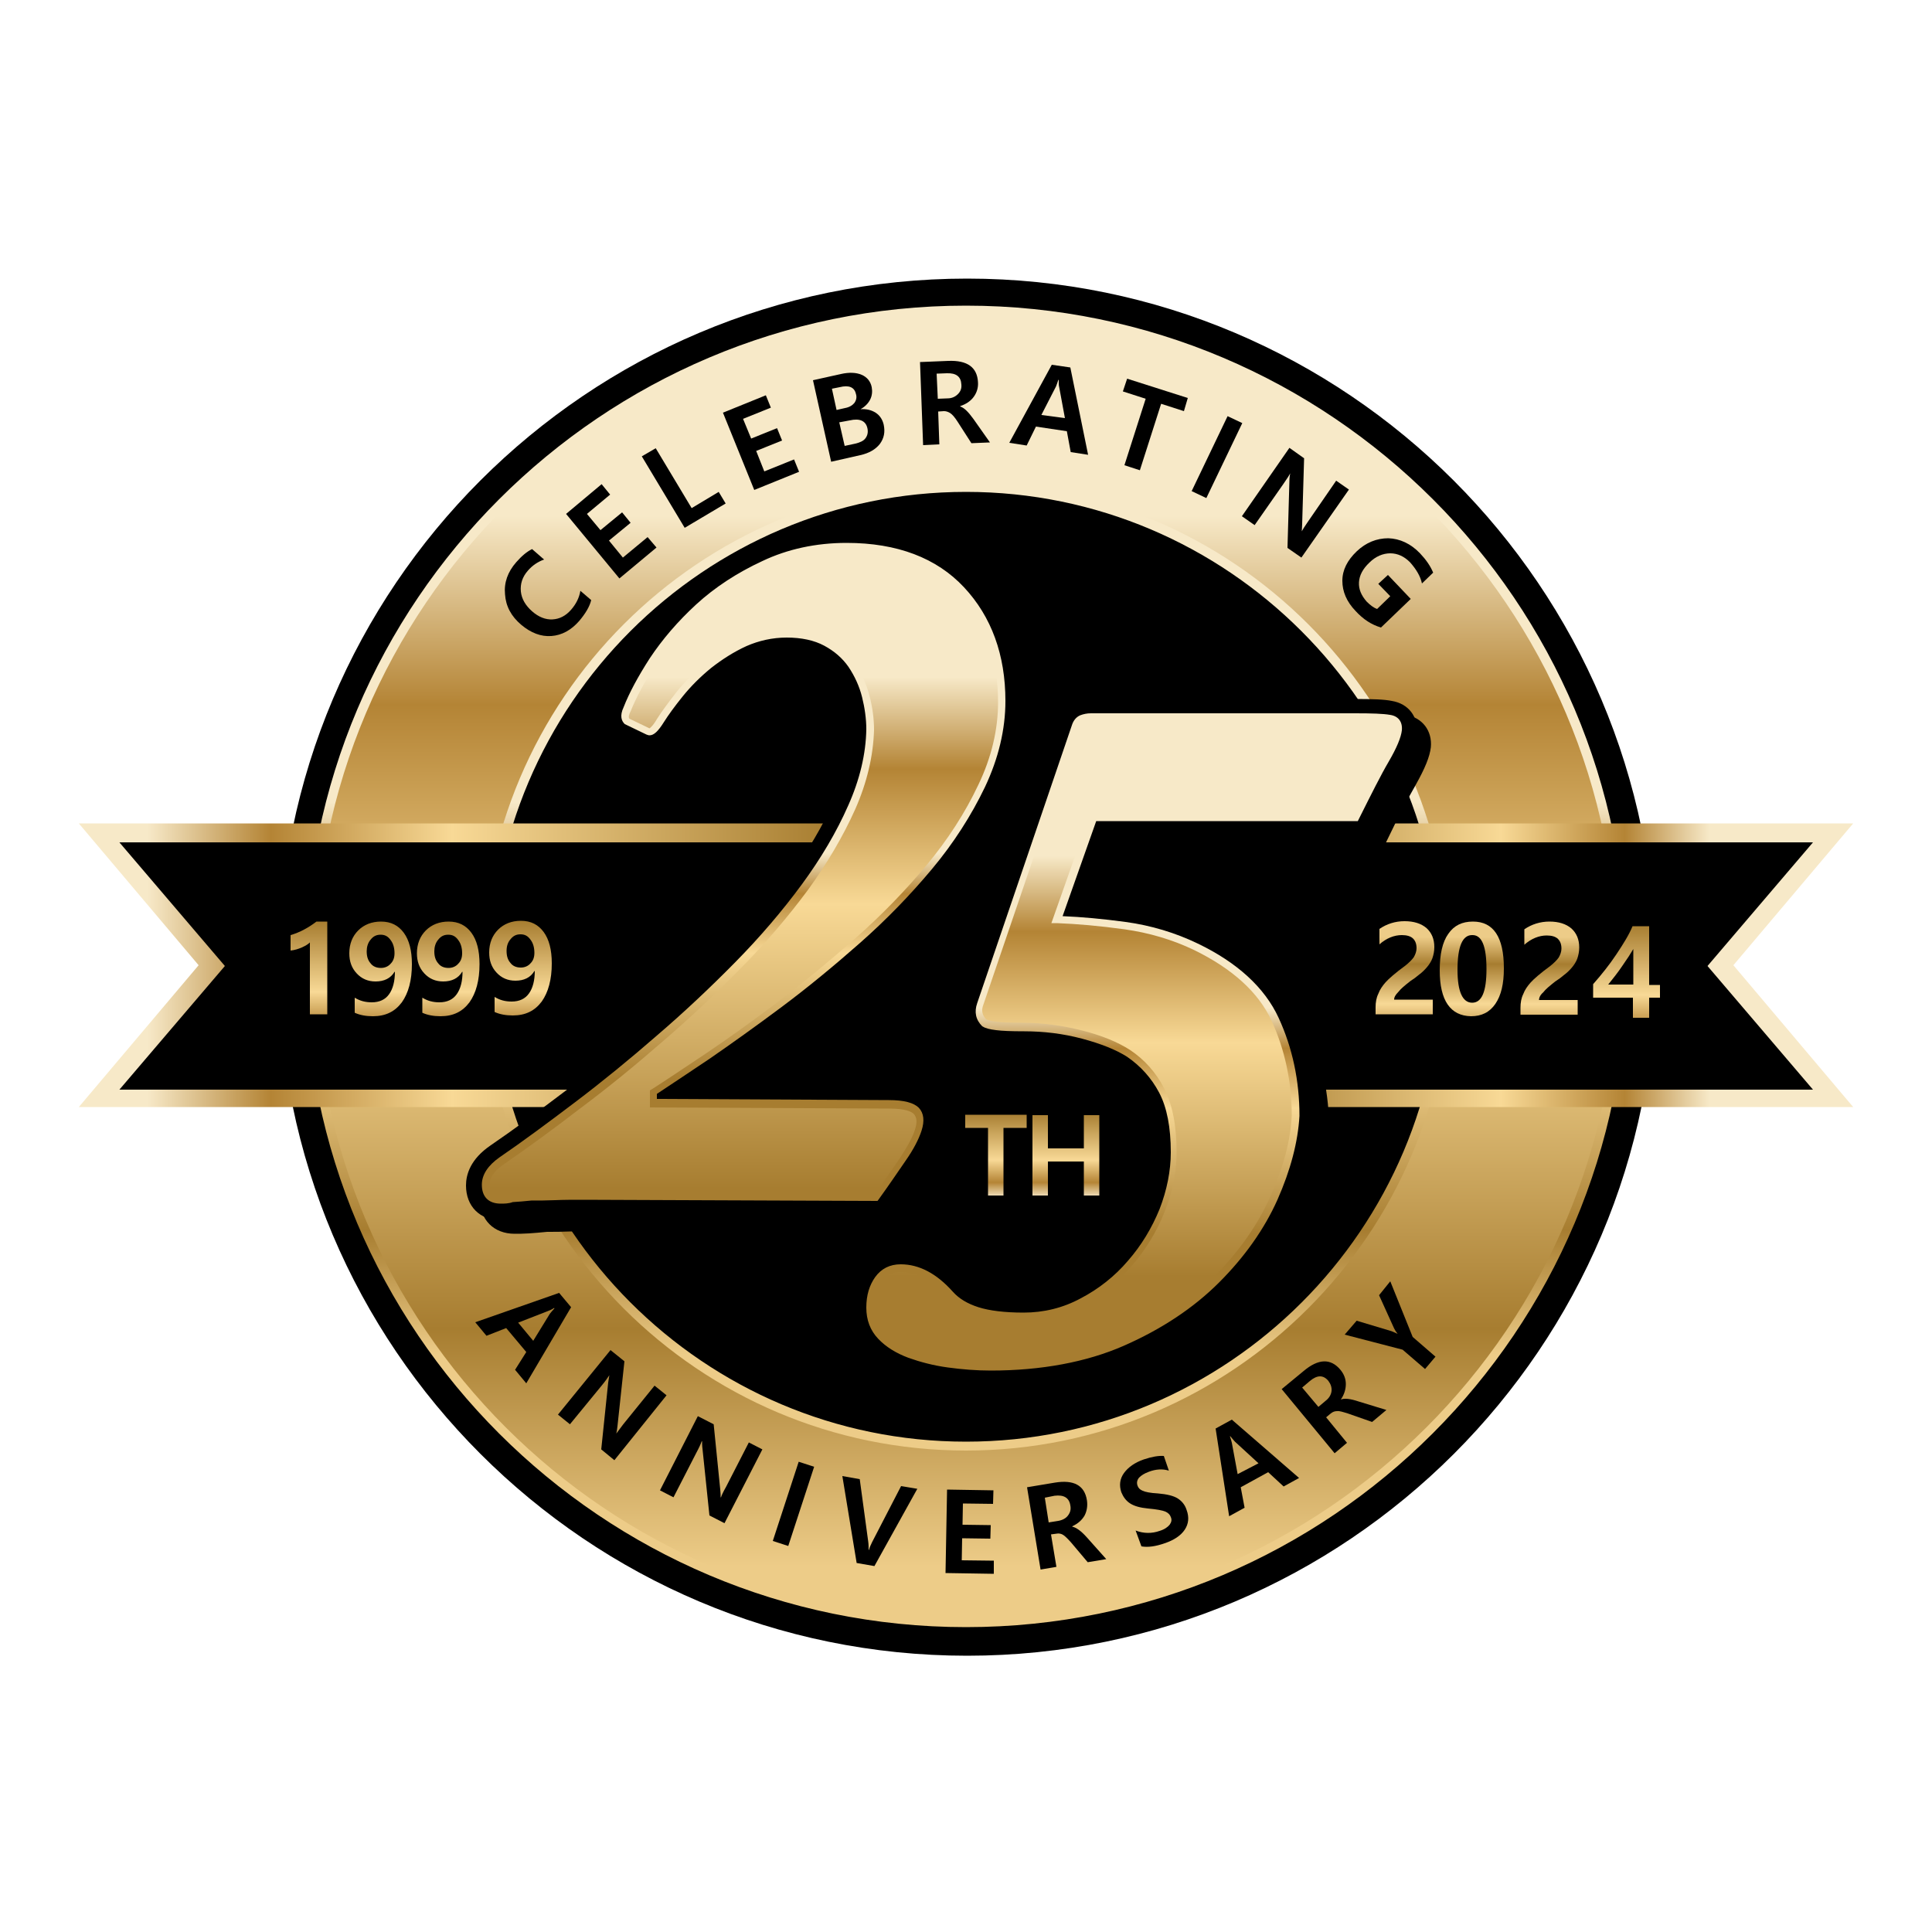
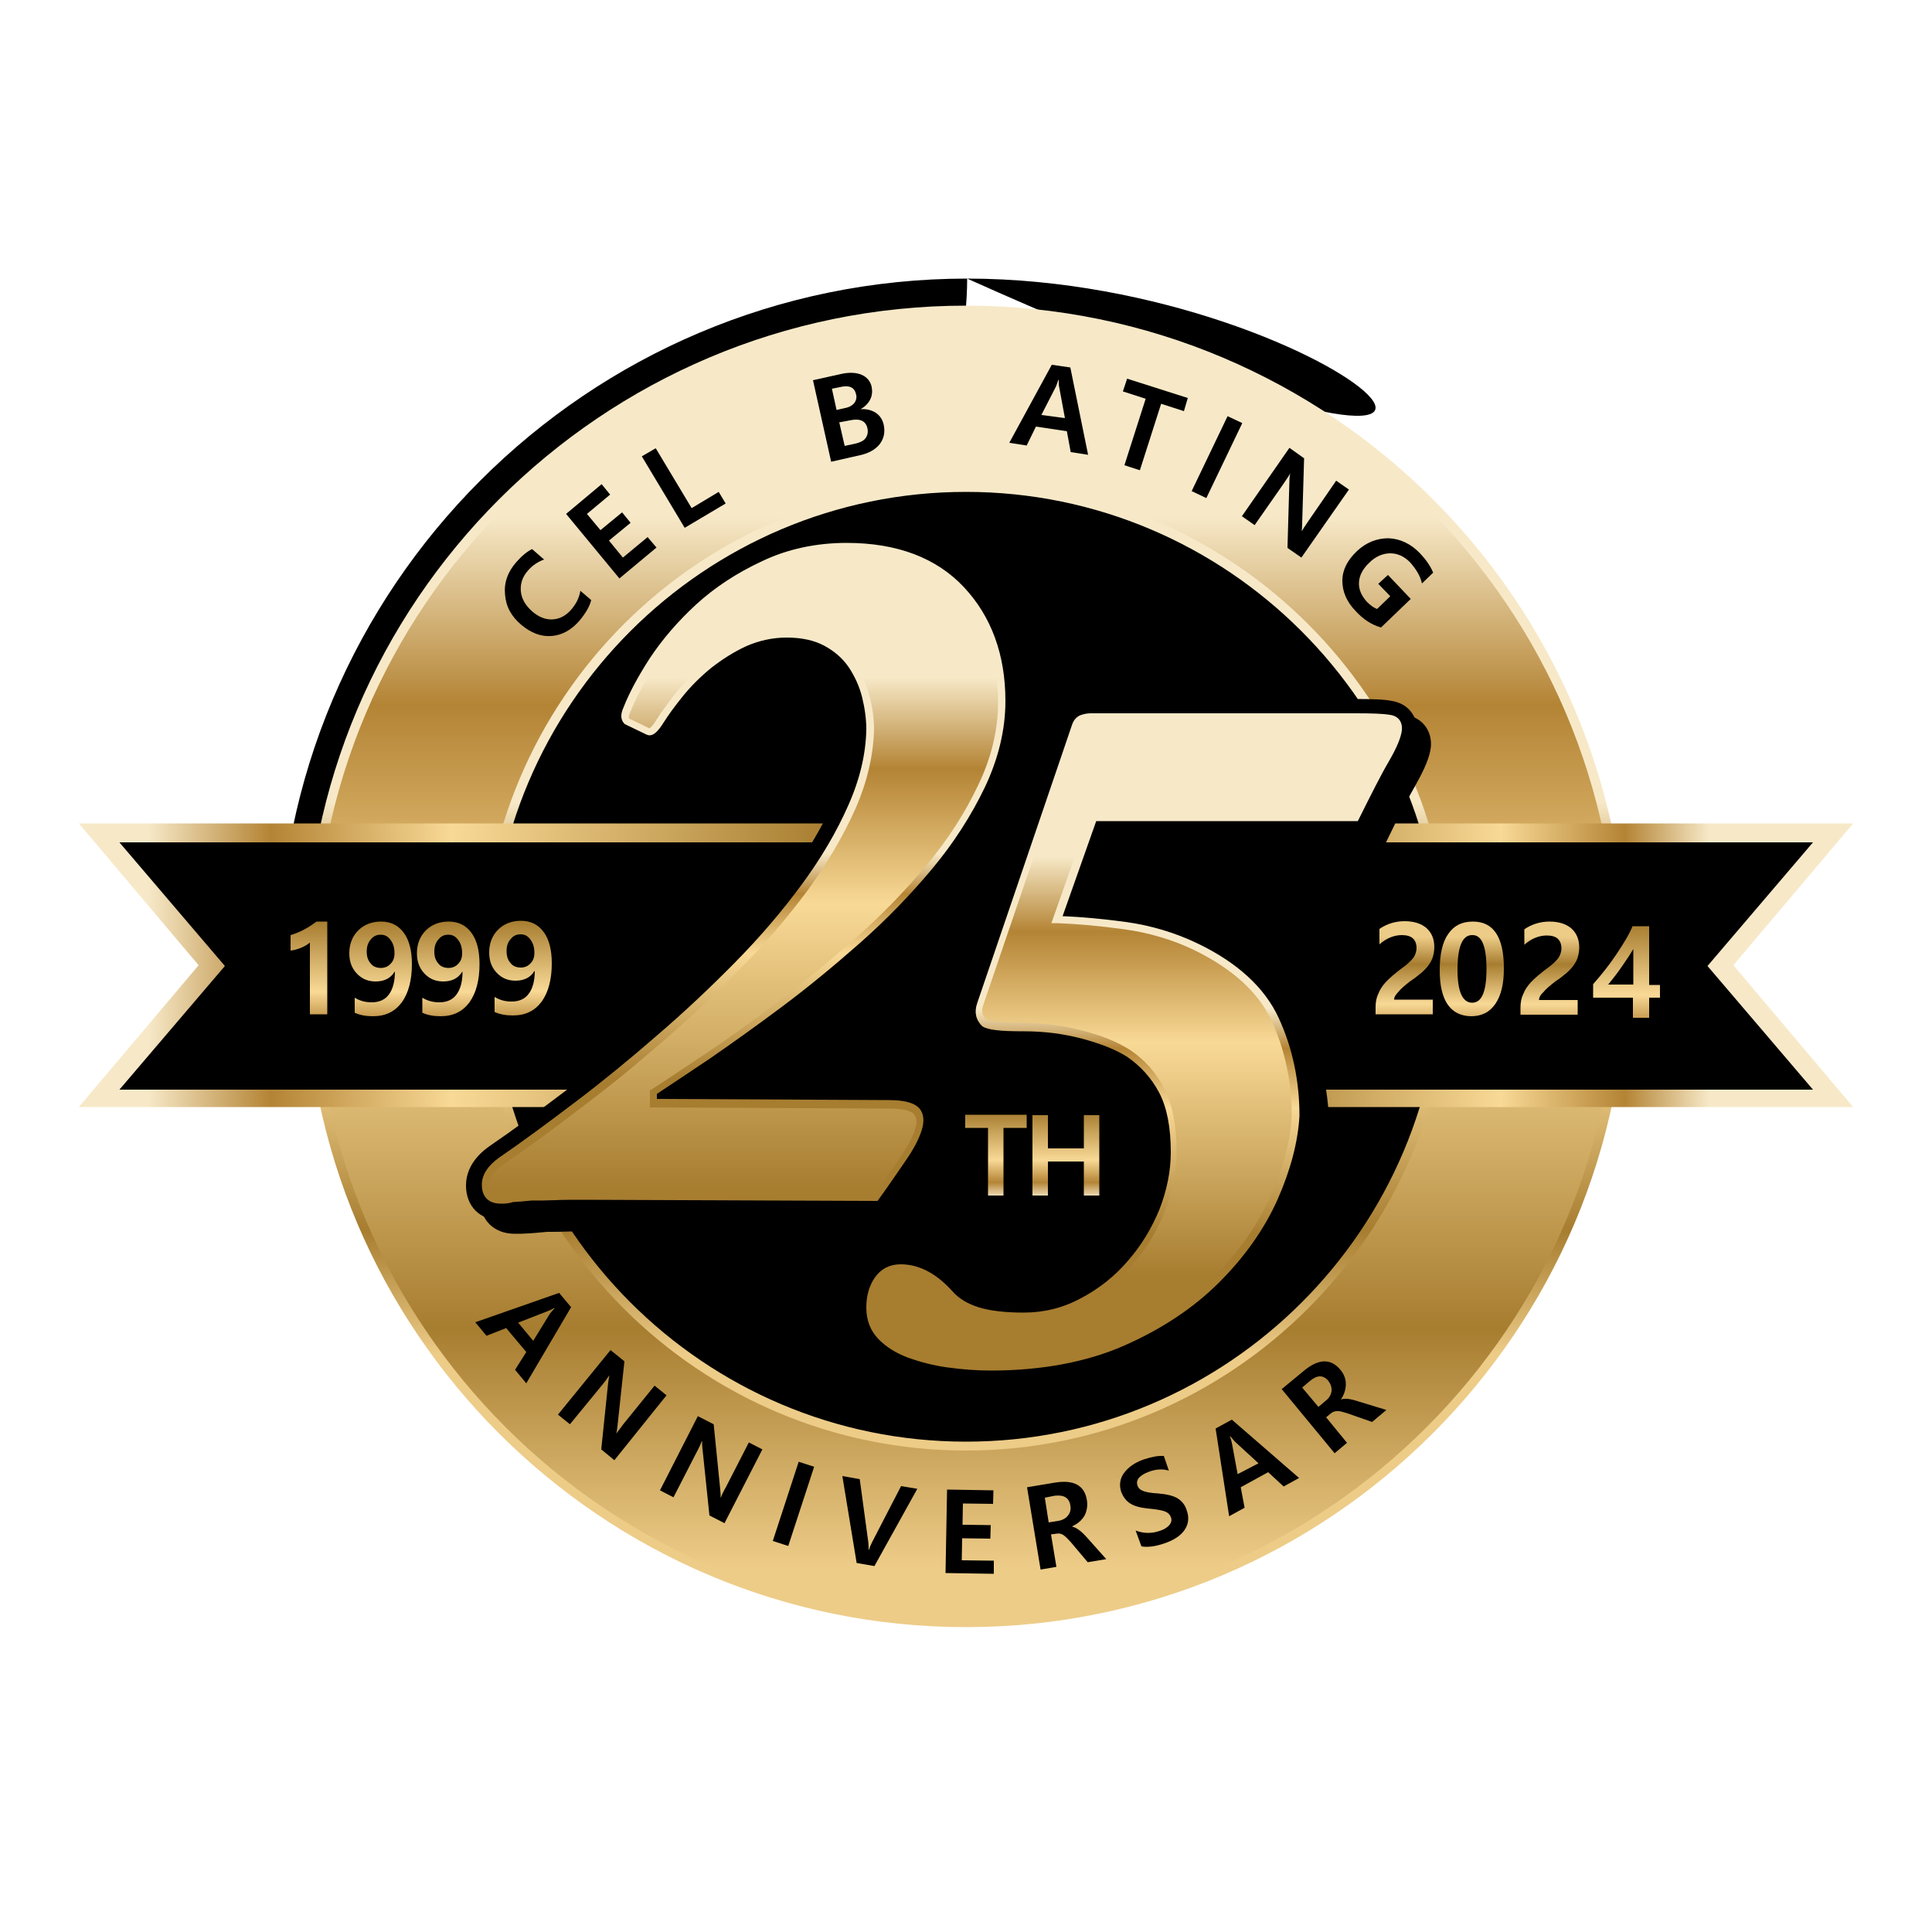
<svg xmlns="http://www.w3.org/2000/svg" version="1.1" id="Layer_1" x="0px" y="0px" width="500px" height="500px" viewBox="0 0 500 500" style="enable-background:new 0 0 500 500;" xml:space="preserve">
  <style type="text/css"> .st0{display:none;} .st1{fill:url(#SVGID_1_);} .st2{fill:url(#SVGID_00000114060796907907696610000011654320725544009401_);} .st3{fill:url(#SVGID_00000057125447827381982620000001852601458614216887_);} .st4{fill:url(#SVGID_00000071520456699178884130000015301327656792912013_);} .st5{fill:url(#SVGID_00000021811199482581784020000006761466748198825092_);} .st6{fill:url(#SVGID_00000158013908904401649390000012424434910389571235_);} .st7{fill:url(#SVGID_00000071527576336259738200000007490762847352682925_);} .st8{fill:url(#SVGID_00000035530101073945258510000005749024626267787447_);} .st9{fill:url(#SVGID_00000129164785225624471550000017676345614140109244_);} .st10{fill:url(#SVGID_00000130614825249572865950000000847249268450676130_);} .st11{fill:url(#SVGID_00000164509459904830220210000006680509629343111871_);} .st12{fill:url(#SVGID_00000176008139962993350040000014487370814099924117_);} .st13{fill:url(#SVGID_00000153672989644732862590000008786479183366639014_);} .st14{fill:url(#SVGID_00000175282264881923985740000012907357922410805128_);} .st15{fill:url(#SVGID_00000096054378536958501430000015877436824466157722_);} .st16{fill:url(#SVGID_00000173153142354467244330000012614557613903304096_);} .st17{fill:url(#SVGID_00000069392495674512884740000018251464462117466291_);} .st18{fill:url(#SVGID_00000099648083932604387010000015854989540544534206_);} </style>
  <g>
    <rect class="st0" width="500" height="500" />
    <g>
      <path d="M378.6,250.7c0,71.3-57.8,129.1-129.1,129.1c-71.3,0-129.1-57.8-129.1-129.1c0-71.3,57.8-129.1,129.1-129.1 C320.8,121.6,378.6,179.4,378.6,250.7z" />
-       <path d="M250.3,72.1C152,72.1,72.1,152,72.1,250.3c0,98.3,79.9,178.2,178.2,178.2s178.2-79.9,178.2-178.2 C428.4,152,348.5,72.1,250.3,72.1z M250.3,411.6c-89,0-161.4-72.4-161.4-161.4S161.3,88.9,250.3,88.9c89,0,161.4,72.4,161.4,161.4 S339.2,411.6,250.3,411.6z" />
+       <path d="M250.3,72.1C152,72.1,72.1,152,72.1,250.3s178.2-79.9,178.2-178.2 C428.4,152,348.5,72.1,250.3,72.1z M250.3,411.6c-89,0-161.4-72.4-161.4-161.4S161.3,88.9,250.3,88.9c89,0,161.4,72.4,161.4,161.4 S339.2,411.6,250.3,411.6z" />
      <linearGradient id="SVGID_1_" gradientUnits="userSpaceOnUse" x1="249.974" y1="405.33" x2="249.974" y2="133.502">
        <stop offset="0" style="stop-color:#EDCC88" />
        <stop offset="0.226" style="stop-color:#A77D30" />
        <stop offset="0.556" style="stop-color:#F8D996" />
        <stop offset="0.82" style="stop-color:#B48435" />
        <stop offset="1" style="stop-color:#F7E9C8" />
      </linearGradient>
      <path class="st1" d="M250,419.9c-93.6,0-169.8-76.2-169.8-169.8c0-93.6,76.2-169.8,169.8-169.8c93.6,0,169.8,76.2,169.8,169.8 C419.7,343.8,343.6,419.9,250,419.9z M250,126.1c-68.4,0-124.1,55.7-124.1,124.1c0,68.4,55.7,124.1,124.1,124.1 c68.4,0,124.1-55.7,124.1-124.1C374,181.7,318.4,126.1,250,126.1z" />
      <g>
        <linearGradient id="SVGID_00000127002549664390868710000017652768796156706966_" gradientUnits="userSpaceOnUse" x1="249.974" y1="350.638" x2="249.974" y2="207.63">
          <stop offset="0" style="stop-color:#EDCC88" />
          <stop offset="0.226" style="stop-color:#A77D30" />
          <stop offset="0.556" style="stop-color:#F8D996" />
          <stop offset="0.82" style="stop-color:#B48435" />
          <stop offset="1" style="stop-color:#F7E9C8" />
        </linearGradient>
        <path style="fill:url(#SVGID_00000127002549664390868710000017652768796156706966_);" d="M250,421.1c-94.3,0-171-76.7-171-171 c0-94.3,76.7-171,171-171c94.3,0,171,76.7,171,171C420.9,344.4,344.2,421.1,250,421.1z M250,81.6c-92.9,0-168.6,75.6-168.6,168.6 c0,92.9,75.6,168.6,168.6,168.6s168.6-75.6,168.6-168.6C418.5,157.2,342.9,81.6,250,81.6z M250,375.4 c-69.1,0-125.3-56.2-125.3-125.3c0-69.1,56.2-125.3,125.3-125.3c69.1,0,125.3,56.2,125.3,125.3C375.2,319.2,319,375.4,250,375.4z M250,127.3c-67.7,0-122.9,55.1-122.9,122.9c0,67.7,55.1,122.9,122.9,122.9s122.9-55.1,122.9-122.9 C372.8,182.4,317.7,127.3,250,127.3z" />
      </g>
      <linearGradient id="SVGID_00000172418755254703432000000005960913549253540766_" gradientUnits="userSpaceOnUse" x1="215.474" y1="249.829" x2="38.16" y2="249.829">
        <stop offset="0" style="stop-color:#A77D30" />
        <stop offset="0.556" style="stop-color:#F8D996" />
        <stop offset="0.82" style="stop-color:#B48435" />
        <stop offset="1" style="stop-color:#F7E9C8" />
      </linearGradient>
      <path style="fill:url(#SVGID_00000172418755254703432000000005960913549253540766_);" d="M228.8,286.5v-70.3c0-1,0-2.1,0-3.1H20.4 l31,36.7l-31,36.7H228.8z" />
      <linearGradient id="SVGID_00000150792689251284008470000000001579804984615812_" gradientUnits="userSpaceOnUse" x1="320.774" y1="249.829" x2="442.406" y2="249.829">
        <stop offset="0" style="stop-color:#A77D30" />
        <stop offset="0.556" style="stop-color:#F8D996" />
        <stop offset="0.82" style="stop-color:#B48435" />
        <stop offset="1" style="stop-color:#F7E9C8" />
      </linearGradient>
      <path style="fill:url(#SVGID_00000150792689251284008470000000001579804984615812_);" d="M479.6,213.1H306.4 c0,24.5,0.1,48.9,0.1,73.4h173.1l-31-36.7L479.6,213.1z" />
      <polygon points="469.2,218 409.1,218 262.8,218 258.3,218 91.2,218 30.9,218 58.2,250 30.9,282 91.2,282 258.3,282 262.8,282 409.1,282 469.2,282 441.9,250 " />
      <g>
        <g>
          <path d="M155.1,313.5c-3,0-5.5,0-7.7,0.1c-2.2,0.1-4.2,0.1-6.1,0.1c-1.9,0.2-3.5,0.3-4.8,0.4c-1.3,0.1-2.4,0.1-3.3,0.1 c-2.6,0-3.9-1.3-3.9-3.9c0-2.3,1.4-4.3,4.2-6.3c6.1-4.2,12.6-8.9,19.7-14.3c7-5.4,14.1-11.1,21.1-17.2c7-6.1,13.8-12.4,20.3-19 c6.5-6.6,12.3-13.3,17.3-20.2c5-6.9,9.1-13.7,12.1-20.6c3-6.9,4.6-13.6,4.8-20.2c0-2.8-0.4-5.6-1.2-8.6c-0.8-3-2-5.6-3.6-8.1 c-1.7-2.4-3.9-4.4-6.6-5.9c-2.8-1.5-6.2-2.2-10.2-2.2c-3.8,0-7.4,0.8-10.8,2.3c-3.4,1.6-6.5,3.5-9.4,5.9 c-2.9,2.3-5.3,4.8-7.4,7.4c-2.1,2.6-3.7,4.9-5,6.8c-1.4,2.3-2.4,3.2-3.1,2.9l-5.5-2.6c-0.7-0.7-0.7-1.7,0-3.1 c1.4-3.6,3.6-7.9,6.8-12.6c3.1-4.8,7.1-9.3,11.9-13.7c4.8-4.3,10.4-8,16.8-11.1c6.4-3,13.5-4.6,21.4-4.6 c12.9,0,22.8,3.7,29.7,11.2c6.9,7.5,10.4,17,10.4,28.7c0,7.3-1.7,14.6-5.2,21.9c-3.5,7.3-8,14.3-13.6,21 c-5.6,6.7-11.7,13-18.5,19c-6.8,6-13.5,11.5-20.2,16.5c-6.7,5-12.9,9.5-18.8,13.4c-5.8,3.9-10.5,7-13.9,9.2v2.9l61,0.3 c3.6,0,6,0.6,7,1.7c1,1.1,1.2,2.8,0.5,4.9c-0.7,2.2-2,4.7-4,7.7c-2,3-4.3,6.3-6.9,9.9L155.1,313.5z" />
          <path d="M133.2,319.3c-5.4,0-9-3.6-9-9c0-2.8,1.1-6.8,6.4-10.4c6-4.1,12.5-8.9,19.5-14.2c6.9-5.3,13.9-11,20.9-17 c6.9-6,13.7-12.3,20-18.7c6.3-6.4,12-13,16.8-19.6c4.8-6.5,8.7-13.1,11.6-19.6c2.7-6.2,4.2-12.3,4.4-18.2c0-2.3-0.3-4.7-1-7.2 c-0.6-2.4-1.6-4.6-2.9-6.5c-1.2-1.7-2.8-3.1-4.8-4.2c-2-1.1-4.6-1.6-7.8-1.6c-3.1,0-5.9,0.6-8.7,1.9c-3,1.4-5.8,3.1-8.3,5.2 c-2.6,2.1-4.8,4.3-6.7,6.7c-2,2.5-3.5,4.6-4.6,6.3c-1,1.7-3.3,5.3-7.1,5.3c-0.9,0-1.7-0.2-2.5-0.6l-6.2-3l-0.6-0.6 c-0.8-0.8-3.4-3.9-1.1-8.8c1.5-4,3.9-8.3,7.2-13.4c3.4-5.1,7.6-10.1,12.7-14.7c5.1-4.7,11.2-8.7,18-11.9c7.1-3.4,15-5,23.5-5 c14.3,0,25.5,4.3,33.4,12.8c7.8,8.4,11.8,19.2,11.8,32.1c0,8-1.9,16.1-5.7,24.1c-3.7,7.7-8.4,15.1-14.2,22 c-5.7,6.9-12.1,13.4-19,19.6c-6.8,6.1-13.7,11.7-20.5,16.8c-6.7,5.1-13.1,9.6-19,13.6c-1.5,1-2.9,2-4.3,2.9l48.5,0.2 c3.3,0,8,0.3,10.8,3.3c1.3,1.4,3.3,4.7,1.6,9.9c-0.9,2.7-2.4,5.6-4.7,9c-2,3-4.3,6.3-7,10l-1.5,2.1l-77.9-0.3 c-3,0-5.4,0-7.5,0.1c-2.2,0.1-4.2,0.1-6.1,0.1c-1.9,0.2-3.4,0.3-4.7,0.4C135.4,319.3,134.2,319.3,133.2,319.3z" />
          <path d="M155.1,313.5c-3,0-5.5,0-7.7,0.1c-2.2,0.1-4.2,0.1-6.1,0.1c-1.9,0.2-3.5,0.3-4.8,0.4c-1.3,0.1-2.4,0.1-3.3,0.1 c-2.6,0-3.9-1.3-3.9-3.9c0-2.3,1.4-4.3,4.2-6.3c6.1-4.2,12.6-8.9,19.7-14.3c7-5.4,14.1-11.1,21.1-17.2c7-6.1,13.8-12.4,20.3-19 c6.5-6.6,12.3-13.3,17.3-20.2c5-6.9,9.1-13.7,12.1-20.6c3-6.9,4.6-13.6,4.8-20.2c0-2.8-0.4-5.6-1.2-8.6c-0.8-3-2-5.6-3.6-8.1 c-1.7-2.4-3.9-4.4-6.6-5.9c-2.8-1.5-6.2-2.2-10.2-2.2c-3.8,0-7.4,0.8-10.8,2.3c-3.4,1.6-6.5,3.5-9.4,5.9 c-2.9,2.3-5.3,4.8-7.4,7.4c-2.1,2.6-3.7,4.9-5,6.8c-1.4,2.3-2.4,3.2-3.1,2.9l-5.5-2.6c-0.7-0.7-0.7-1.7,0-3.1 c1.4-3.6,3.6-7.9,6.8-12.6c3.1-4.8,7.1-9.3,11.9-13.7c4.8-4.3,10.4-8,16.8-11.1c6.4-3,13.5-4.6,21.4-4.6 c12.9,0,22.8,3.7,29.7,11.2c6.9,7.5,10.4,17,10.4,28.7c0,7.3-1.7,14.6-5.2,21.9c-3.5,7.3-8,14.3-13.6,21 c-5.6,6.7-11.7,13-18.5,19c-6.8,6-13.5,11.5-20.2,16.5c-6.7,5-12.9,9.5-18.8,13.4c-5.8,3.9-10.5,7-13.9,9.2v2.9l61,0.3 c3.6,0,6,0.6,7,1.7c1,1.1,1.2,2.8,0.5,4.9c-0.7,2.2-2,4.7-4,7.7c-2,3-4.3,6.3-6.9,9.9L155.1,313.5z" />
          <path d="M129.6,315.8c-5.4,0-9-3.6-9-9c0-2.8,1.1-6.8,6.4-10.4c6-4.1,12.5-8.9,19.5-14.2c6.9-5.3,13.9-11,20.9-17 c6.9-6,13.7-12.3,20-18.7c6.3-6.4,12-13,16.8-19.6c4.8-6.5,8.7-13.1,11.6-19.6c2.7-6.2,4.2-12.3,4.4-18.2c0-2.3-0.3-4.7-1-7.2 c-0.6-2.4-1.6-4.6-2.9-6.5c-1.2-1.7-2.8-3.1-4.8-4.2c-2-1.1-4.6-1.6-7.8-1.6c-3.1,0-5.9,0.6-8.7,1.9c-3,1.4-5.8,3.1-8.3,5.2 c-2.6,2.1-4.8,4.3-6.7,6.7c-2,2.5-3.5,4.6-4.6,6.3c-1,1.7-3.3,5.3-7.1,5.3c-0.9,0-1.7-0.2-2.5-0.6l-6.2-3l-0.6-0.6 c-0.8-0.8-3.4-3.9-1.1-8.8c1.5-4,3.9-8.3,7.2-13.4c3.4-5.1,7.6-10,12.7-14.7c5.1-4.7,11.2-8.7,18-11.9c7.1-3.3,15-5,23.5-5 c14.3,0,25.5,4.3,33.4,12.8c7.8,8.4,11.8,19.2,11.8,32.1c0,8-1.9,16.1-5.7,24.1c-3.7,7.7-8.4,15.1-14.2,22 c-5.7,6.9-12.1,13.4-19,19.6c-6.8,6.1-13.7,11.7-20.5,16.8c-6.7,5.1-13.1,9.6-19,13.6c-1.5,1-2.9,2-4.3,2.9l48.5,0.2 c3.3,0,8,0.3,10.8,3.3c1.3,1.4,3.3,4.7,1.6,9.9c-0.9,2.7-2.4,5.6-4.7,9c-2,3-4.3,6.3-7,10l-1.5,2.1l-77.9-0.3 c-3,0-5.4,0-7.5,0.1c-2.2,0.1-4.2,0.1-6.1,0.1c-1.9,0.2-3.4,0.3-4.7,0.4C131.8,315.7,130.6,315.8,129.6,315.8z" />
          <linearGradient id="SVGID_00000051380265857590577550000014239259448752009882_" gradientUnits="userSpaceOnUse" x1="192.564" y1="307.514" x2="192.564" y2="175.227">
            <stop offset="0" style="stop-color:#A77D30" />
            <stop offset="0.556" style="stop-color:#F8D996" />
            <stop offset="0.82" style="stop-color:#B48435" />
            <stop offset="1" style="stop-color:#F7E9C8" />
          </linearGradient>
          <path style="fill:url(#SVGID_00000051380265857590577550000014239259448752009882_);" d="M151.5,309.9c-3,0-5.5,0-7.7,0.1 c-2.2,0.1-4.2,0.1-6.1,0.1c-1.9,0.2-3.5,0.3-4.8,0.4c-1.3,0.1-2.4,0.1-3.3,0.1c-2.6,0-3.9-1.3-3.9-3.9c0-2.3,1.4-4.3,4.2-6.3 c6.1-4.2,12.6-8.9,19.7-14.3c7-5.4,14.1-11.1,21.1-17.2c7-6.1,13.8-12.4,20.3-19c6.5-6.6,12.3-13.3,17.3-20.2 c5-6.9,9.1-13.7,12.1-20.6c3-6.9,4.6-13.6,4.8-20.2c0-2.8-0.4-5.6-1.2-8.6c-0.8-3-2-5.6-3.6-8.1c-1.7-2.4-3.9-4.4-6.6-5.9 c-2.8-1.5-6.2-2.2-10.2-2.2c-3.8,0-7.4,0.8-10.8,2.3c-3.4,1.6-6.5,3.5-9.4,5.9c-2.9,2.3-5.3,4.8-7.4,7.4c-2.1,2.6-3.7,4.9-5,6.8 c-1.4,2.3-2.4,3.2-3.1,2.9l-5.5-2.6c-0.7-0.7-0.7-1.7,0-3.1c1.4-3.6,3.6-7.9,6.8-12.6c3.1-4.8,7.1-9.3,11.9-13.7 c4.8-4.3,10.4-8,16.8-11.1c6.4-3,13.5-4.6,21.4-4.6c12.9,0,22.8,3.7,29.7,11.2c6.9,7.5,10.4,17,10.4,28.7 c0,7.3-1.7,14.6-5.2,21.9c-3.5,7.3-8,14.3-13.6,21c-5.6,6.7-11.7,13-18.5,19c-6.8,6-13.5,11.5-20.2,16.5 c-6.7,5-12.9,9.5-18.8,13.4c-5.8,3.9-10.5,7-13.9,9.2v2.9l61,0.3c3.6,0,6,0.6,7,1.7c1,1.1,1.2,2.8,0.5,4.9c-0.7,2.2-2,4.7-4,7.7 c-2,3-4.3,6.3-6.9,9.9L151.5,309.9z" />
          <g>
            <linearGradient id="SVGID_00000142874375592926455590000016222231167562890902_" gradientUnits="userSpaceOnUse" x1="192.564" y1="279.117" x2="192.564" y2="220.783">
              <stop offset="0" style="stop-color:#A77D30" />
              <stop offset="0.556" style="stop-color:#F8D996" />
              <stop offset="0.82" style="stop-color:#B48435" />
              <stop offset="1" style="stop-color:#F7E9C8" />
            </linearGradient>
            <path style="fill:url(#SVGID_00000142874375592926455590000016222231167562890902_);" d="M129.6,311.5c-3.2,0-4.9-1.8-4.9-4.9 c0-2.6,1.6-5,4.6-7.1c6-4.1,12.6-9,19.6-14.3c7-5.3,14.1-11.1,21.1-17.2c7-6,13.8-12.4,20.3-19c6.4-6.5,12.2-13.3,17.2-20.1 c5-6.8,9-13.6,12-20.4c3-6.7,4.6-13.4,4.7-19.8c0-2.6-0.4-5.5-1.1-8.3c-0.7-2.8-1.9-5.4-3.5-7.8c-1.6-2.3-3.7-4.1-6.3-5.5 c-2.6-1.4-5.9-2.1-9.7-2.1c-3.7,0-7.2,0.8-10.4,2.2c-3.3,1.5-6.4,3.5-9.2,5.7c-2.8,2.3-5.2,4.7-7.3,7.3 c-2.1,2.6-3.7,4.8-4.9,6.7c-1.5,2.4-2.6,3.4-3.7,3.4c-0.3,0-0.5-0.1-0.8-0.2l-5.6-2.7l-0.1-0.1c-0.7-0.7-1.3-2-0.2-4.3 c1.4-3.6,3.7-7.9,6.8-12.7c3.2-4.8,7.2-9.5,12-13.9c4.8-4.4,10.6-8.2,17.1-11.2c6.5-3.1,13.9-4.7,21.8-4.7 c13.1,0,23.3,3.9,30.4,11.5c7.1,7.6,10.7,17.5,10.7,29.4c0,7.4-1.8,14.9-5.3,22.3c-3.5,7.3-8.1,14.5-13.7,21.2 c-5.6,6.7-11.8,13.1-18.6,19.1c-6.8,6-13.6,11.6-20.3,16.6c-6.7,5-13,9.5-18.8,13.5c-5.8,3.9-10.2,6.8-13.5,9v1.3l60,0.3 c4,0,6.5,0.7,7.8,2c1.3,1.4,1.5,3.4,0.7,5.9c-0.7,2.2-2.1,4.9-4.2,7.9c-2,2.9-4.3,6.3-6.9,9.9l-0.3,0.4l-75.8-0.3 c-3,0-5.5,0-7.6,0.1c-2.3,0.1-4.3,0.1-6.2,0.1c-1.8,0.2-3.4,0.3-4.8,0.4C131.6,311.5,130.5,311.5,129.6,311.5z M203.6,163.1 c4.1,0,7.7,0.8,10.6,2.3c2.9,1.5,5.3,3.6,7,6.2c1.7,2.5,3,5.3,3.8,8.4c0.8,3,1.2,6,1.2,8.9c-0.2,6.7-1.8,13.6-4.9,20.6 c-3.1,6.9-7.2,13.9-12.2,20.8c-5.1,6.9-10.9,13.7-17.4,20.3c-6.5,6.6-13.3,13-20.4,19.1c-7,6.1-14.1,11.9-21.2,17.2 c-7,5.4-13.6,10.2-19.7,14.4c-2.5,1.7-3.7,3.5-3.7,5.4c0,2.1,0.8,2.9,2.9,2.9c0.8,0,1.9,0,3.2-0.1c1.3-0.1,2.9-0.2,4.8-0.4 c1.9,0,3.9,0,6.2-0.1c2.1-0.1,4.7-0.1,7.7-0.1l74.8,0.3c2.5-3.5,4.7-6.7,6.6-9.5c1.9-2.9,3.3-5.4,3.9-7.4 c0.6-1.8,0.5-3.1-0.3-4c-0.6-0.6-2.1-1.4-6.3-1.4l-62-0.3v-4.4l0.5-0.3c3.3-2.1,7.9-5.2,13.9-9.2c5.8-3.9,12.1-8.4,18.7-13.4 c6.6-5,13.4-10.6,20.1-16.5c6.7-5.9,12.9-12.3,18.4-18.9c5.5-6.6,10-13.6,13.4-20.8c3.4-7.1,5.1-14.3,5.1-21.4 c0-11.3-3.4-20.7-10.2-28c-6.7-7.2-16.5-10.9-29-10.9c-7.6,0-14.7,1.5-20.9,4.5c-6.3,3-11.9,6.7-16.6,10.9 c-4.7,4.3-8.6,8.8-11.7,13.5c-3.1,4.7-5.3,8.9-6.7,12.4c-0.5,0.9-0.6,1.6-0.3,1.9l5.2,2.5c0.1-0.1,0.8-0.5,1.9-2.4 c1.2-1.9,2.9-4.2,5-6.9c2.1-2.7,4.7-5.2,7.6-7.6c2.9-2.4,6.1-4.4,9.6-6C195.9,163.9,199.7,163.1,203.6,163.1z" />
          </g>
        </g>
        <g>
-           <path d="M286.6,215.2l-9.4,26.6c5.2,0.2,11.1,0.7,17.6,1.6c6.5,0.9,12.6,2.7,18.4,5.5c10.1,4.9,16.9,11.1,20.5,18.8 c3.6,7.6,5.3,16,5.3,25c-0.3,6.6-2.2,13.7-5.6,21.2c-3.4,7.6-8.3,14.6-14.9,21.1c-6.5,6.5-14.6,11.9-24.4,16.2 c-9.7,4.3-21.1,6.4-34.1,6.4c-3.6,0-7.3-0.3-10.9-0.8c-3.6-0.5-7-1.3-10-2.5c-3-1.1-5.5-2.7-7.4-4.7c-1.9-2-2.9-4.5-2.9-7.4 c0-3,0.7-5.4,2.1-7.3c1.4-1.9,3.3-2.9,5.7-2.9c4.5,0,8.8,2.3,12.8,6.8c1.7,1.9,4.1,3.3,7,4.3c3,1,6.9,1.4,12,1.4 c5.4,0,10.5-1.3,15.2-3.8c4.8-2.5,8.9-5.8,12.5-9.9c3.6-4.1,6.3-8.6,8.3-13.7c2-5,3-10.1,3-15.1c0-6.6-1-11.9-3.1-15.9 c-2.1-4-5-7.2-8.6-9.6c-3-1.9-7-3.5-12-4.8c-5-1.3-10.1-2-15.1-2c-3.3,0-5.7-0.1-7.2-0.3c-1.5-0.2-2.5-0.4-3-0.8 c-1.4-1.4-1.7-3-1-5l24.5-71.9c0.3-1,0.9-1.7,1.6-2c0.7-0.3,1.5-0.4,2.3-0.4h68.5c4.2,0,7.1,0.1,8.7,0.4 c1.7,0.3,2.4,1.2,2.2,2.9c-0.2,1.7-1.3,4.2-3.3,7.7c-2,3.5-4.6,8.4-7.7,14.9H286.6z" />
          <path d="M260,362.5c-3.9,0-7.8-0.3-11.7-0.8c-4-0.6-7.7-1.5-11.1-2.7c-3.8-1.4-6.9-3.4-9.3-5.9c-2.8-2.9-4.3-6.7-4.3-10.9 c0-4,1-7.5,3.1-10.3c2.4-3.2,5.8-5,9.8-5c6,0,11.6,2.9,16.6,8.5c1.1,1.2,2.7,2.2,4.8,2.8c2.4,0.8,5.9,1.2,10.4,1.2 c4.6,0,8.8-1,12.9-3.2c4.2-2.2,7.9-5.2,11-8.7c3.2-3.6,5.7-7.7,7.4-12.2c1.8-4.4,2.6-8.9,2.6-13.2c0-5.7-0.9-10.3-2.5-13.5 c-1.7-3.3-4-5.8-6.9-7.8c-2.4-1.6-6-3-10.4-4.1c-4.6-1.2-9.3-1.8-13.8-1.8c-3.5,0-6.1-0.1-7.8-0.3c-2.4-0.3-4-0.8-5.2-1.6 l-0.4-0.3l-0.3-0.3c-2.8-2.8-3.6-6.5-2.3-10.2l24.5-71.9c1.1-3.2,3.1-4.5,4.6-5.1c1.2-0.5,2.6-0.7,4.1-0.7h68.5 c4.5,0,7.6,0.1,9.5,0.5c4.3,0.7,6.9,4.1,6.5,8.4c-0.3,2.5-1.5,5.4-3.9,9.7c-1.9,3.3-4.5,8.2-7.5,14.5l-1.4,2.9h-67.3l-5.9,16.8 c3.5,0.3,7.3,0.7,11.2,1.2c7,0.9,13.7,2.9,19.9,5.9c11.1,5.4,18.8,12.5,22.8,21.2c3.9,8.3,5.8,17.4,5.8,27.2v0.1l0,0.1 c-0.4,7.2-2.4,15-6,23c-3.6,8.1-9,15.7-15.9,22.6c-6.9,6.9-15.7,12.7-25.9,17.2C285.8,360.2,273.7,362.5,260,362.5z" />
          <path d="M286.6,215.2l-9.4,26.6c5.2,0.2,11.1,0.7,17.6,1.6c6.5,0.9,12.6,2.7,18.4,5.5c10.1,4.9,16.9,11.1,20.5,18.8 c3.6,7.6,5.3,16,5.3,25c-0.3,6.6-2.2,13.7-5.6,21.2c-3.4,7.6-8.3,14.6-14.9,21.1c-6.5,6.5-14.6,11.9-24.4,16.2 c-9.7,4.3-21.1,6.4-34.1,6.4c-3.6,0-7.3-0.3-10.9-0.8c-3.6-0.5-7-1.3-10-2.5c-3-1.1-5.5-2.7-7.4-4.7c-1.9-2-2.9-4.5-2.9-7.4 c0-3,0.7-5.4,2.1-7.3c1.4-1.9,3.3-2.9,5.7-2.9c4.5,0,8.8,2.3,12.8,6.8c1.7,1.9,4.1,3.3,7,4.3c3,1,6.9,1.4,12,1.4 c5.4,0,10.5-1.3,15.2-3.8c4.8-2.5,8.9-5.8,12.5-9.9c3.6-4.1,6.3-8.6,8.3-13.7c2-5,3-10.1,3-15.1c0-6.6-1-11.9-3.1-15.9 c-2.1-4-5-7.2-8.6-9.6c-3-1.9-7-3.5-12-4.8c-5-1.3-10.1-2-15.1-2c-3.3,0-5.7-0.1-7.2-0.3c-1.5-0.2-2.5-0.4-3-0.8 c-1.4-1.4-1.7-3-1-5l24.5-71.9c0.3-1,0.9-1.7,1.6-2c0.7-0.3,1.5-0.4,2.3-0.4h68.5c4.2,0,7.1,0.1,8.7,0.4 c1.7,0.3,2.4,1.2,2.2,2.9c-0.2,1.7-1.3,4.2-3.3,7.7c-2,3.5-4.6,8.4-7.7,14.9H286.6z" />
          <path d="M256.4,358.9c-3.9,0-7.8-0.3-11.7-0.8c-4-0.6-7.7-1.5-11.1-2.7c-3.8-1.4-6.9-3.4-9.3-5.9c-2.8-2.9-4.3-6.7-4.3-10.9 c0-4,1-7.5,3.1-10.3c2.4-3.2,5.8-5,9.8-5c6,0,11.6,2.9,16.6,8.5c1.1,1.2,2.7,2.2,4.8,2.8c2.4,0.8,5.9,1.2,10.4,1.2 c4.6,0,8.8-1,12.9-3.2c4.2-2.2,7.9-5.2,11-8.7c3.2-3.6,5.7-7.7,7.4-12.2c1.8-4.4,2.6-8.9,2.6-13.2c0-5.7-0.9-10.3-2.5-13.5 c-1.7-3.3-4-5.8-6.9-7.8c-2.4-1.6-6-3-10.4-4.1c-4.6-1.2-9.3-1.8-13.8-1.8c-3.6,0-6.1-0.1-7.8-0.3c-2.4-0.3-4-0.8-5.2-1.6 l-0.4-0.3l-0.3-0.3c-2.8-2.8-3.6-6.5-2.3-10.2l24.5-71.9c1.1-3.2,3.1-4.5,4.6-5.1c1.2-0.5,2.6-0.7,4.1-0.7h68.5 c4.5,0,7.6,0.1,9.5,0.5c4.3,0.7,6.9,4.1,6.5,8.4c-0.3,2.5-1.5,5.4-3.9,9.7c-1.9,3.3-4.5,8.2-7.5,14.5l-1.4,2.9h-67.3l-5.9,16.8 c3.5,0.3,7.3,0.7,11.2,1.2c7,0.9,13.7,2.9,19.9,5.9c11.1,5.4,18.8,12.5,22.8,21.2c3.9,8.3,5.8,17.4,5.8,27.2v0.1l0,0.1 c-0.4,7.2-2.4,15-6,23c-3.6,8.1-9,15.7-15.9,22.6c-6.9,6.9-15.7,12.7-25.9,17.2C282.3,356.7,270.1,358.9,256.4,358.9z" />
          <linearGradient id="SVGID_00000134221588720993730580000012154756042513454484_" gradientUnits="userSpaceOnUse" x1="293.452" y1="330.365" x2="293.452" y2="221.499">
            <stop offset="0" style="stop-color:#A77D30" />
            <stop offset="0.556" style="stop-color:#F8D996" />
            <stop offset="0.82" style="stop-color:#B48435" />
            <stop offset="1" style="stop-color:#F7E9C8" />
          </linearGradient>
          <path style="fill:url(#SVGID_00000134221588720993730580000012154756042513454484_);" d="M283,211.6l-9.4,26.6 c5.2,0.2,11.1,0.7,17.6,1.6c6.5,0.9,12.6,2.7,18.4,5.5c10.1,4.9,16.9,11.1,20.5,18.8c3.6,7.6,5.3,16,5.3,25 c-0.4,6.6-2.2,13.7-5.6,21.2c-3.4,7.6-8.3,14.6-14.9,21.1c-6.5,6.5-14.6,11.9-24.4,16.2c-9.7,4.3-21.1,6.4-34.1,6.4 c-3.6,0-7.3-0.3-10.9-0.8c-3.6-0.5-7-1.3-10-2.5c-3-1.1-5.5-2.7-7.4-4.7c-1.9-2-2.9-4.5-2.9-7.4c0-3,0.7-5.4,2.1-7.3 c1.4-1.9,3.3-2.9,5.7-2.9c4.5,0,8.8,2.3,12.8,6.8c1.7,1.9,4.1,3.3,7,4.3c3,1,6.9,1.4,12,1.4c5.4,0,10.5-1.3,15.2-3.8 c4.8-2.5,8.9-5.8,12.5-9.9c3.6-4.1,6.3-8.6,8.3-13.7c2-5,3-10.1,3-15.1c0-6.6-1-11.9-3.1-15.9c-2.1-4-5-7.2-8.6-9.6 c-3-1.9-6.9-3.5-12-4.8c-5-1.3-10.1-2-15.1-2c-3.3,0-5.7-0.1-7.2-0.3c-1.5-0.2-2.5-0.4-3-0.8c-1.4-1.4-1.7-3-1-5l24.5-71.9 c0.3-1,0.9-1.7,1.6-2c0.7-0.3,1.5-0.4,2.3-0.4h68.5c4.2,0,7.1,0.1,8.7,0.4c1.7,0.3,2.4,1.2,2.2,2.9c-0.2,1.7-1.3,4.2-3.3,7.7 c-2,3.5-4.6,8.4-7.7,14.9H283z" />
          <g>
            <linearGradient id="SVGID_00000054252220382103341250000015307241069066823590_" gradientUnits="userSpaceOnUse" x1="293.452" y1="319.177" x2="293.452" y2="260.843">
              <stop offset="0" style="stop-color:#A77D30" />
              <stop offset="0.556" style="stop-color:#F8D996" />
              <stop offset="0.82" style="stop-color:#B48435" />
              <stop offset="1" style="stop-color:#F7E9C8" />
            </linearGradient>
            <path style="fill:url(#SVGID_00000054252220382103341250000015307241069066823590_);" d="M256.4,354.7c-3.7,0-7.4-0.3-11.1-0.8 c-3.7-0.5-7.1-1.4-10.2-2.5c-3.2-1.2-5.8-2.8-7.8-4.9c-2.1-2.2-3.1-4.9-3.1-8.1c0-3.2,0.8-5.8,2.3-7.9c1.6-2.2,3.8-3.3,6.6-3.3 c4.8,0,9.3,2.4,13.5,7.1c1.6,1.8,3.8,3.1,6.6,4c2.8,0.9,6.8,1.4,11.7,1.4c5.2,0,10.2-1.2,14.8-3.7c4.6-2.4,8.8-5.7,12.2-9.7 c3.5-4,6.2-8.5,8.2-13.4c1.9-4.9,2.9-9.9,2.9-14.7c0-6.4-1-11.6-3-15.4c-2-3.8-4.8-6.9-8.3-9.3c-2.8-1.8-6.8-3.4-11.7-4.7 c-4.9-1.3-9.9-1.9-14.9-1.9c-3.4,0-5.8-0.1-7.3-0.3c-1.7-0.2-2.8-0.5-3.4-0.9l-0.2-0.1c-1.7-1.7-2.1-3.7-1.3-6l24.5-71.9 c0.4-1.3,1.2-2.2,2.2-2.6c0.8-0.3,1.7-0.5,2.7-0.5h68.5c4.3,0,7.2,0.1,8.9,0.4c2.2,0.3,3.3,1.8,3.1,4c-0.2,1.8-1.3,4.5-3.4,8.1 c-2,3.4-4.5,8.4-7.7,14.8l-0.3,0.6h-67.7l-8.7,24.6c4.9,0.2,10.4,0.7,16.3,1.5c6.6,0.9,12.9,2.8,18.7,5.6 c10.2,4.9,17.3,11.4,20.9,19.2c3.6,7.8,5.4,16.3,5.4,25.4c-0.4,6.8-2.3,14-5.7,21.7c-3.4,7.6-8.5,14.8-15.1,21.4 c-6.6,6.6-14.9,12.1-24.7,16.4C281.2,352.5,269.5,354.7,256.4,354.7z M233,329.2c-2.1,0-3.7,0.8-4.9,2.4 c-1.3,1.7-1.9,4-1.9,6.7c0,2.7,0.8,4.9,2.6,6.7c1.8,1.9,4.2,3.4,7,4.4c3,1.1,6.3,1.9,9.8,2.4c3.6,0.5,7.2,0.8,10.8,0.8 c12.8,0,24.2-2.1,33.7-6.3c9.6-4.2,17.7-9.5,24.1-15.9c6.4-6.4,11.3-13.4,14.6-20.8c3.3-7.4,5.2-14.4,5.5-20.9 c0-8.8-1.8-17.1-5.2-24.5c-3.4-7.4-10.2-13.5-20-18.3c-5.6-2.7-11.7-4.5-18.1-5.4c-6.5-0.9-12.3-1.4-17.5-1.6l-1.4,0l10.1-28.6 h67.8c3-6.2,5.5-11,7.4-14.3c1.9-3.3,3-5.8,3.1-7.3c0.1-1.1-0.3-1.6-1.4-1.8c-1.6-0.3-4.5-0.4-8.6-0.4h-68.5 c-0.7,0-1.4,0.1-2,0.3c-0.4,0.1-0.7,0.6-1,1.3l-24.5,71.9c-0.6,1.5-0.3,2.7,0.7,3.8c0.2,0.1,0.9,0.4,2.5,0.6 c1.4,0.2,3.8,0.3,7,0.3c5.1,0,10.3,0.7,15.4,2c5.1,1.3,9.2,3,12.3,5c3.8,2.5,6.8,5.9,8.9,10c2.1,4.1,3.2,9.6,3.2,16.4 c0,5.1-1,10.3-3.1,15.5c-2,5.1-4.9,9.8-8.5,14c-3.6,4.2-7.9,7.6-12.8,10.1c-4.9,2.6-10.2,3.9-15.7,3.9c-5.1,0-9.3-0.5-12.3-1.5 c-3.1-1-5.6-2.5-7.5-4.6C241.2,331.3,237.2,329.2,233,329.2z" />
          </g>
        </g>
      </g>
      <linearGradient id="SVGID_00000064316392286943188270000011603543733674119351_" gradientUnits="userSpaceOnUse" x1="79.976" y1="238.5" x2="79.976" y2="271.245">
        <stop offset="0" style="stop-color:#A77D30" />
        <stop offset="0.556" style="stop-color:#F8D996" />
        <stop offset="0.82" style="stop-color:#B48435" />
        <stop offset="1" style="stop-color:#F7E9C8" />
      </linearGradient>
      <path style="fill:url(#SVGID_00000064316392286943188270000011603543733674119351_);" d="M84.7,238.4v24.1h-4.5v-18.6 c-0.5,0.5-1.2,0.9-2.1,1.3c-0.9,0.4-1.9,0.7-2.9,0.8v-4c2.4-0.7,4.6-1.9,6.7-3.5H84.7z" />
      <linearGradient id="SVGID_00000058584067289732368210000013814910121722226589_" gradientUnits="userSpaceOnUse" x1="98.598" y1="238.5" x2="98.598" y2="271.245">
        <stop offset="0" style="stop-color:#A77D30" />
        <stop offset="0.556" style="stop-color:#F8D996" />
        <stop offset="0.82" style="stop-color:#B48435" />
        <stop offset="1" style="stop-color:#F7E9C8" />
      </linearGradient>
      <path style="fill:url(#SVGID_00000058584067289732368210000013814910121722226589_);" d="M91.8,258.2c1.3,0.8,2.7,1.2,4.4,1.2 c2,0,3.5-0.7,4.5-2.1c1-1.4,1.5-3.4,1.5-5.8l-0.1,0c-1,1.7-2.7,2.5-4.9,2.5c-2,0-3.6-0.7-4.9-2.1c-1.3-1.4-1.9-3.1-1.9-5.2 c0-2.4,0.8-4.4,2.3-5.9c1.5-1.5,3.5-2.3,5.9-2.3c2.6,0,4.5,1,5.9,2.9c1.4,1.9,2.1,4.6,2.1,8.1c0,4.2-0.9,7.5-2.6,9.9 c-1.8,2.4-4.2,3.6-7.5,3.6c-1.8,0-3.4-0.3-4.7-0.9V258.2z M94.9,246.2c0,1.3,0.3,2.3,1,3.1c0.6,0.8,1.5,1.2,2.7,1.2 c1,0,1.9-0.4,2.5-1.1c0.7-0.7,1-1.6,1-2.7c0-1.3-0.3-2.5-1-3.4c-0.7-1-1.5-1.4-2.6-1.4c-1.1,0-1.9,0.4-2.6,1.3 C95.2,244,94.9,245.1,94.9,246.2z" />
      <linearGradient id="SVGID_00000076599370234609497220000011560984520972752543_" gradientUnits="userSpaceOnUse" x1="116.052" y1="238.5" x2="116.052" y2="271.245">
        <stop offset="0" style="stop-color:#A77D30" />
        <stop offset="0.556" style="stop-color:#F8D996" />
        <stop offset="0.82" style="stop-color:#B48435" />
        <stop offset="1" style="stop-color:#F7E9C8" />
      </linearGradient>
      <path style="fill:url(#SVGID_00000076599370234609497220000011560984520972752543_);" d="M109.3,258.2c1.3,0.8,2.7,1.2,4.4,1.2 c2,0,3.5-0.7,4.5-2.1c1-1.4,1.5-3.4,1.5-5.8l-0.1,0c-1,1.7-2.7,2.5-4.9,2.5c-2,0-3.6-0.7-4.9-2.1c-1.3-1.4-1.9-3.1-1.9-5.2 c0-2.4,0.8-4.4,2.3-5.9c1.5-1.5,3.5-2.3,5.9-2.3c2.6,0,4.5,1,5.9,2.9c1.4,1.9,2.1,4.6,2.1,8.1c0,4.2-0.9,7.5-2.6,9.9 c-1.8,2.4-4.2,3.6-7.5,3.6c-1.8,0-3.4-0.3-4.7-0.9V258.2z M112.4,246.2c0,1.3,0.3,2.3,1,3.1c0.6,0.8,1.5,1.2,2.7,1.2 c1,0,1.9-0.4,2.5-1.1c0.7-0.7,1-1.6,1-2.7c0-1.3-0.3-2.5-1-3.4c-0.7-1-1.5-1.4-2.6-1.4c-1.1,0-1.9,0.4-2.6,1.3 C112.7,244,112.4,245.1,112.4,246.2z" />
      <g>
        <linearGradient id="SVGID_00000044871941249609124650000015013174809313164175_" gradientUnits="userSpaceOnUse" x1="257.681" y1="287.971" x2="257.681" y2="309.983">
          <stop offset="0" style="stop-color:#A77D30" />
          <stop offset="0.556" style="stop-color:#F8D996" />
          <stop offset="0.82" style="stop-color:#B48435" />
          <stop offset="1" style="stop-color:#F7E9C8" />
        </linearGradient>
        <path style="fill:url(#SVGID_00000044871941249609124650000015013174809313164175_);" d="M265.7,291.9h-6v17.5h-4v-17.5h-5.9 v-3.4h15.9V291.9z" />
        <linearGradient id="SVGID_00000071517425052759110640000016054941047032283297_" gradientUnits="userSpaceOnUse" x1="275.793" y1="287.971" x2="275.793" y2="309.983">
          <stop offset="0" style="stop-color:#A77D30" />
          <stop offset="0.556" style="stop-color:#F8D996" />
          <stop offset="0.82" style="stop-color:#B48435" />
          <stop offset="1" style="stop-color:#F7E9C8" />
        </linearGradient>
        <path style="fill:url(#SVGID_00000071517425052759110640000016054941047032283297_);" d="M284.5,309.4h-4v-8.8h-9.3v8.8h-4v-20.8 h4v8.6h9.3v-8.6h4V309.4z" />
      </g>
      <linearGradient id="SVGID_00000060013657152038983110000000662593735271767181_" gradientUnits="userSpaceOnUse" x1="363.495" y1="242.5" x2="363.495" y2="273.564">
        <stop offset="0" style="stop-color:#EDCC88" />
        <stop offset="0.226" style="stop-color:#A77D30" />
        <stop offset="0.556" style="stop-color:#F8D996" />
        <stop offset="0.82" style="stop-color:#B48435" />
        <stop offset="1" style="stop-color:#F7E9C8" />
      </linearGradient>
      <path style="fill:url(#SVGID_00000060013657152038983110000000662593735271767181_);" d="M360.8,258.7h10v3.8H356v-1.8 c0-1.3,0.2-2.5,0.7-3.5c0.4-1.1,1.1-2.1,1.9-3c0.8-0.9,2.5-2.4,5.1-4.3c1-0.8,1.7-1.5,2.2-2.2c0.4-0.7,0.7-1.5,0.7-2.3 c0-1.1-0.3-1.9-0.9-2.5c-0.6-0.6-1.6-0.9-2.9-0.9c-2,0-4,0.8-5.8,2.4v-4c1.9-1.3,4.1-2,6.5-2c2.4,0,4.3,0.6,5.7,1.8 c1.3,1.2,2,2.8,2,4.9c0,1.1-0.2,2-0.5,2.9c-0.3,0.8-0.8,1.6-1.4,2.3c-0.6,0.7-1.2,1.3-2,1.9c-0.7,0.6-1.5,1.2-2.3,1.7 c-1.4,1.1-2.5,2-3.1,2.8C361.1,257.5,360.8,258.1,360.8,258.7z" />
      <linearGradient id="SVGID_00000044155086269908562880000012492666461356768173_" gradientUnits="userSpaceOnUse" x1="380.966" y1="242.5" x2="380.966" y2="273.564">
        <stop offset="0" style="stop-color:#EDCC88" />
        <stop offset="0.226" style="stop-color:#A77D30" />
        <stop offset="0.556" style="stop-color:#F8D996" />
        <stop offset="0.82" style="stop-color:#B48435" />
        <stop offset="1" style="stop-color:#F7E9C8" />
      </linearGradient>
      <path style="fill:url(#SVGID_00000044155086269908562880000012492666461356768173_);" d="M372.6,251.1c0-4.1,0.7-7.3,2.2-9.4 c1.5-2.2,3.6-3.2,6.4-3.2c5.3,0,8,4,8,12.1c0,4-0.7,7-2.2,9.2c-1.5,2.2-3.6,3.2-6.3,3.2C375.4,262.9,372.6,259,372.6,251.1z M377.2,251c0,5.6,1.3,8.5,3.8,8.5c2.5,0,3.7-2.9,3.7-8.7c0-5.9-1.2-8.8-3.6-8.8C378.5,241.9,377.2,244.9,377.2,251z" />
      <g>
        <path d="M136.2,358l-2.9-3.5l2.9-4.6l-5.2-6.2l-5.1,2l-2.9-3.5l21.7-7.6l3.1,3.7L136.2,358z M138,347l4.3-7 c0.2-0.3,0.6-0.7,1.2-1.4l-0.1-0.1c-0.6,0.4-1.1,0.6-1.6,0.8l-7.7,3L138,347z" />
        <path d="M159,377.9l-3.4-2.8l1.8-17.3c0.1-0.7,0.2-1.3,0.3-1.9l0,0c-0.4,0.6-1,1.5-2,2.7l-8.2,10l-3.1-2.5l13.6-16.7l3.6,2.9 l-1.8,16.8c-0.1,0.9-0.2,1.5-0.3,1.9l0,0c0.2-0.3,0.8-1.1,1.8-2.4l8.1-10l3.1,2.5L159,377.9z" />
        <path d="M187.5,394.2l-3.9-2l-1.8-17.3c-0.1-0.7-0.1-1.4-0.1-1.9l-0.1,0c-0.2,0.6-0.7,1.7-1.4,3l-5.9,11.5l-3.5-1.8l9.8-19.2 l4.1,2.1l1.7,16.9c0.1,0.9,0.1,1.5,0.1,2l0.1,0c0.1-0.4,0.5-1.3,1.3-2.7l5.9-11.5l3.5,1.8L187.5,394.2z" />
        <path d="M210.7,379.6l-6.7,20.5l-4-1.3l6.7-20.5L210.7,379.6z" />
        <path d="M237.4,385.3l-11.1,20l-4.6-0.8l-3.7-22.5l4.5,0.8l2.2,16.2c0.1,0.7,0.1,1.4,0.1,2.1l0.1,0c0.1-0.5,0.4-1.2,0.8-2 l7.5-14.5L237.4,385.3z" />
        <path d="M257.2,407.3l-12.5-0.2l0.4-21.6l12,0.2l-0.1,3.5l-7.8-0.1l-0.1,5.5l7.3,0.1l-0.1,3.5l-7.3-0.1l-0.1,5.7l8.3,0.1 L257.2,407.3z" />
        <path d="M286.3,403.5l-4.8,0.8l-4.3-5.1c-0.9-1-1.6-1.7-2.1-2c-0.5-0.3-1.1-0.4-1.6-0.3l-1.5,0.2l1.4,8.4l-4.1,0.7l-3.5-21.3 l7.2-1.2c4.9-0.8,7.7,0.7,8.3,4.6c0.2,1.4,0,2.7-0.6,3.9c-0.7,1.2-1.7,2.1-3.2,2.8l0,0.1c1,0.2,2.3,1.1,3.8,2.8L286.3,403.5z M270.4,387.6l1,6.4l2.5-0.4c1.1-0.2,2-0.7,2.5-1.4c0.6-0.8,0.8-1.6,0.6-2.6c-0.3-2-1.7-2.8-4.1-2.5L270.4,387.6z" />
        <path d="M293.9,396.1c2.1,0.8,4.2,0.8,6.2,0.1c1.3-0.4,2.1-1,2.6-1.6c0.5-0.7,0.6-1.3,0.3-2c-0.2-0.6-0.7-1.1-1.4-1.4 c-0.7-0.3-2.2-0.6-4.5-0.8c-2-0.2-3.5-0.6-4.6-1.3c-1.1-0.7-1.8-1.7-2.3-2.9c-0.6-1.8-0.4-3.5,0.7-5c1.1-1.5,2.8-2.7,5.1-3.5 c2.1-0.7,3.8-1,5.2-0.9l1.3,3.8c-1.6-0.5-3.4-0.4-5.2,0.3c-1.1,0.4-1.9,0.9-2.5,1.5c-0.5,0.6-0.7,1.3-0.4,2.1 c0.2,0.6,0.6,1,1.3,1.3c0.6,0.3,2,0.6,4,0.7c2.3,0.2,4,0.6,5.1,1.3c1.1,0.7,1.9,1.7,2.3,3c0.7,1.9,0.5,3.6-0.5,5.1 c-1,1.5-2.8,2.7-5.2,3.5c-2.3,0.8-4.3,1.1-6,0.8L293.9,396.1z" />
        <path d="M336.2,382.5l-4,2.2l-4-3.7l-7.1,3.9l1,5.3l-4,2.2l-3.5-22.7l4.2-2.3L336.2,382.5z M325.7,378.7l-6.1-5.6 c-0.2-0.2-0.6-0.7-1.2-1.4l-0.1,0c0.2,0.6,0.4,1.2,0.5,1.7l1.5,8.1L325.7,378.7z" />
        <path d="M358.8,364.9l-3.7,3.1l-6.3-2.2c-1.3-0.4-2.2-0.7-2.8-0.6c-0.6,0-1.1,0.2-1.6,0.6l-1.2,1l5.4,6.6l-3.2,2.7l-13.7-16.6 l5.7-4.7c3.8-3.2,7-3.3,9.5-0.3c0.9,1.1,1.4,2.3,1.4,3.7c0,1.3-0.4,2.7-1.3,4l0,0c1-0.4,2.5-0.2,4.6,0.5L358.8,364.9z M337,359.1 l4.2,5l1.9-1.6c0.9-0.7,1.4-1.6,1.5-2.5c0.1-0.9-0.2-1.8-0.8-2.6c-1.3-1.6-2.9-1.6-4.8,0L337,359.1z" />
-         <path d="M359.8,331.6l5.8,14.4l5.9,5.1l-2.7,3.2l-5.8-5l-15-3.9l3.1-3.6l9,2.7c0.1,0,0.7,0.3,1.6,0.7l0,0c-0.4-0.5-0.7-1-0.9-1.4 l-3.9-8.6L359.8,331.6z" />
      </g>
      <g>
        <path d="M153,155.3c-0.4,1.7-1.5,3.5-3.1,5.4c-2.1,2.4-4.5,3.7-7.2,3.9c-2.7,0.2-5.3-0.8-7.8-2.9c-2.6-2.2-4-4.8-4.2-7.9 c-0.3-3,0.7-5.8,2.9-8.3c1.4-1.6,2.7-2.7,4.1-3.4l3.1,2.7c-1.6,0.6-3,1.5-4.2,2.9c-1.4,1.6-2,3.4-1.8,5.4 c0.2,1.9,1.2,3.6,2.9,5.1c1.7,1.5,3.5,2.2,5.3,2.1c1.8-0.1,3.4-0.9,4.8-2.5c1.3-1.5,2.1-3.1,2.4-4.9L153,155.3z" />
        <path d="M169.9,141.7l-9.6,8L146.5,133l9.2-7.7l2.2,2.7l-6,5l3.5,4.2l5.6-4.6l2.2,2.7l-5.6,4.6l3.6,4.4l6.4-5.3L169.9,141.7z" />
        <path d="M187.8,130.3l-10.6,6.3l-11.1-18.5l3.6-2.1l9.3,15.5l7-4.2L187.8,130.3z" />
-         <path d="M206.8,122.1l-11.6,4.7l-8.1-20l11.1-4.5l1.3,3.2l-7.2,2.9l2.1,5.1l6.7-2.7l1.3,3.2l-6.7,2.7l2.1,5.3l7.7-3.1 L206.8,122.1z" />
        <path d="M215.1,119.5l-4.7-21.1l7.2-1.6c2.2-0.5,4-0.4,5.4,0.2c1.4,0.6,2.3,1.7,2.6,3.2c0.2,1.1,0.1,2.2-0.4,3.2 c-0.5,1-1.4,1.9-2.5,2.5l0,0c1.5-0.1,2.8,0.2,3.9,0.9c1.1,0.7,1.8,1.8,2.1,3.1c0.4,1.9,0.1,3.5-1,5c-1.1,1.4-2.8,2.4-5.1,2.9 L215.1,119.5z M215.3,100.6l1.2,5.5l2.2-0.5c1.1-0.2,1.9-0.7,2.4-1.3c0.5-0.7,0.7-1.5,0.4-2.4c-0.4-1.7-1.8-2.3-4.2-1.7 L215.3,100.6z M217.2,109.3l1.4,6.1l2.8-0.6c1.2-0.3,2.1-0.7,2.6-1.4c0.5-0.7,0.7-1.5,0.5-2.5c-0.4-2-2-2.7-4.6-2.1L217.2,109.3z " />
-         <path d="M256.2,114.5l-4.8,0.2l-3.6-5.6c-0.7-1.1-1.4-1.9-1.9-2.2c-0.5-0.3-1-0.5-1.6-0.5l-1.5,0.1l0.3,8.5l-4.2,0.2l-0.8-21.5 l7.3-0.3c5-0.2,7.5,1.7,7.7,5.5c0.1,1.4-0.3,2.7-1.1,3.8c-0.8,1.1-2,1.9-3.5,2.4l0,0.1c1,0.3,2.1,1.4,3.4,3.2L256.2,114.5z M242.4,96.7l0.3,6.5l2.5-0.1c1.1,0,2-0.4,2.7-1.1c0.7-0.7,1-1.5,0.9-2.5c-0.1-2-1.3-3-3.8-2.9L242.4,96.7z" />
        <path d="M281.6,117.7l-4.5-0.7l-1-5.4l-8-1.2l-2.4,4.9l-4.5-0.7l11-20.2l4.8,0.7L281.6,117.7z M275.6,108.2l-1.5-8.1 c-0.1-0.3-0.1-0.9-0.1-1.8l-0.1,0c-0.2,0.6-0.4,1.2-0.6,1.7l-3.8,7.4L275.6,108.2z" />
        <path d="M306.4,106.4l-5.9-1.9l-5.5,17.2l-4-1.3l5.5-17.2l-5.9-1.9l1.1-3.3l15.7,5L306.4,106.4z" />
        <path d="M321.5,109.5l-9.3,19.4l-3.8-1.8l9.3-19.4L321.5,109.5z" />
        <path d="M336.8,144.3l-3.6-2.5l0.5-17.4c0-0.7,0.1-1.4,0.2-1.9l0,0c-0.3,0.6-0.9,1.5-1.8,2.8l-7.4,10.6l-3.3-2.3l12.3-17.7 l3.8,2.7l-0.5,16.9c0,0.9-0.1,1.5-0.1,2l0,0c0.2-0.4,0.7-1.2,1.6-2.5l7.3-10.6l3.3,2.3L336.8,144.3z" />
        <path d="M357.4,162.4c-2.4-0.7-4.6-2.1-6.6-4.3c-2.3-2.4-3.4-5-3.4-7.8c0-2.8,1.3-5.3,3.7-7.6c2.4-2.3,5.2-3.4,8.2-3.4 c3,0.1,5.8,1.4,8.2,3.9c1.6,1.7,2.7,3.3,3.4,5l-2.9,2.8c-0.4-1.9-1.5-3.7-3.1-5.5c-1.5-1.5-3.2-2.3-5.1-2.3 c-1.9,0-3.8,0.8-5.4,2.4c-1.7,1.6-2.6,3.3-2.7,5.1c-0.1,1.8,0.6,3.4,2,5c0.9,0.9,1.8,1.6,2.7,1.9l3.4-3.3l-3.1-3.2l2.5-2.3 l5.9,6.2L357.4,162.4z" />
      </g>
      <linearGradient id="SVGID_00000149383350303829243760000016997539087893809540_" gradientUnits="userSpaceOnUse" x1="401" y1="242.531" x2="401" y2="273.595">
        <stop offset="0" style="stop-color:#EDCC88" />
        <stop offset="0.226" style="stop-color:#A77D30" />
        <stop offset="0.556" style="stop-color:#F8D996" />
        <stop offset="0.82" style="stop-color:#B48435" />
        <stop offset="1" style="stop-color:#F7E9C8" />
      </linearGradient>
      <path style="fill:url(#SVGID_00000149383350303829243760000016997539087893809540_);" d="M398.3,258.8h10v3.8h-14.8v-1.8 c0-1.3,0.2-2.5,0.7-3.5c0.4-1.1,1.1-2.1,1.9-3c0.8-0.9,2.5-2.4,5.1-4.3c1-0.8,1.7-1.5,2.2-2.2c0.4-0.7,0.7-1.5,0.7-2.3 c0-1.1-0.3-1.9-0.9-2.5c-0.6-0.6-1.6-0.9-2.9-0.9c-2,0-4,0.8-5.8,2.4v-4c1.9-1.3,4.1-2,6.5-2c2.4,0,4.3,0.6,5.7,1.8 c1.3,1.2,2,2.8,2,4.9c0,1.1-0.2,2-0.5,2.9c-0.3,0.8-0.8,1.6-1.4,2.3c-0.6,0.7-1.2,1.3-2,1.9c-0.7,0.6-1.5,1.2-2.3,1.7 c-1.4,1.1-2.5,2-3.1,2.8C398.6,257.5,398.3,258.2,398.3,258.8z" />
      <linearGradient id="SVGID_00000154422967114806127200000001633081566925225887_" gradientUnits="userSpaceOnUse" x1="421" y1="239.338" x2="421" y2="272.082">
        <stop offset="0" style="stop-color:#A77D30" />
        <stop offset="0.556" style="stop-color:#F8D996" />
        <stop offset="0.82" style="stop-color:#B48435" />
        <stop offset="1" style="stop-color:#F7E9C8" />
      </linearGradient>
      <path style="fill:url(#SVGID_00000154422967114806127200000001633081566925225887_);" d="M426.8,239.7v15.2h2.8v3.3h-2.8v5.2h-4.2 v-5.2h-10.3v-3.5c2.2-2.5,4.2-5,6-7.7c1.8-2.7,3.3-5.1,4.2-7.3H426.8z M416.2,254.8h6.5v-9.2c-0.7,1.2-1.6,2.6-2.8,4.3 C418.7,251.7,417.4,253.3,416.2,254.8z" />
      <linearGradient id="SVGID_00000051378624095758457660000009867879616001186746_" gradientUnits="userSpaceOnUse" x1="134.759" y1="238.322" x2="134.759" y2="271.067">
        <stop offset="0" style="stop-color:#A77D30" />
        <stop offset="0.556" style="stop-color:#F8D996" />
        <stop offset="0.82" style="stop-color:#B48435" />
        <stop offset="1" style="stop-color:#F7E9C8" />
      </linearGradient>
      <path style="fill:url(#SVGID_00000051378624095758457660000009867879616001186746_);" d="M128,258c1.3,0.8,2.7,1.2,4.4,1.2 c2,0,3.5-0.7,4.5-2.1c1-1.4,1.5-3.4,1.5-5.8l-0.1,0c-1,1.7-2.7,2.5-4.9,2.5c-2,0-3.6-0.7-4.9-2.1c-1.3-1.4-1.9-3.1-1.9-5.2 c0-2.4,0.8-4.4,2.3-5.9c1.5-1.5,3.5-2.3,5.9-2.3c2.6,0,4.5,1,5.9,2.9c1.4,1.9,2.1,4.6,2.1,8.1c0,4.2-0.9,7.5-2.6,9.9 c-1.8,2.4-4.2,3.6-7.5,3.6c-1.8,0-3.4-0.3-4.7-0.9V258z M131.1,246.1c0,1.3,0.3,2.3,1,3.1c0.6,0.8,1.5,1.2,2.7,1.2 c1,0,1.9-0.4,2.5-1.1c0.7-0.7,1-1.6,1-2.7c0-1.3-0.3-2.5-1-3.4c-0.7-1-1.5-1.4-2.6-1.4c-1.1,0-1.9,0.4-2.6,1.3 C131.4,243.9,131.1,244.9,131.1,246.1z" />
    </g>
  </g>
</svg>